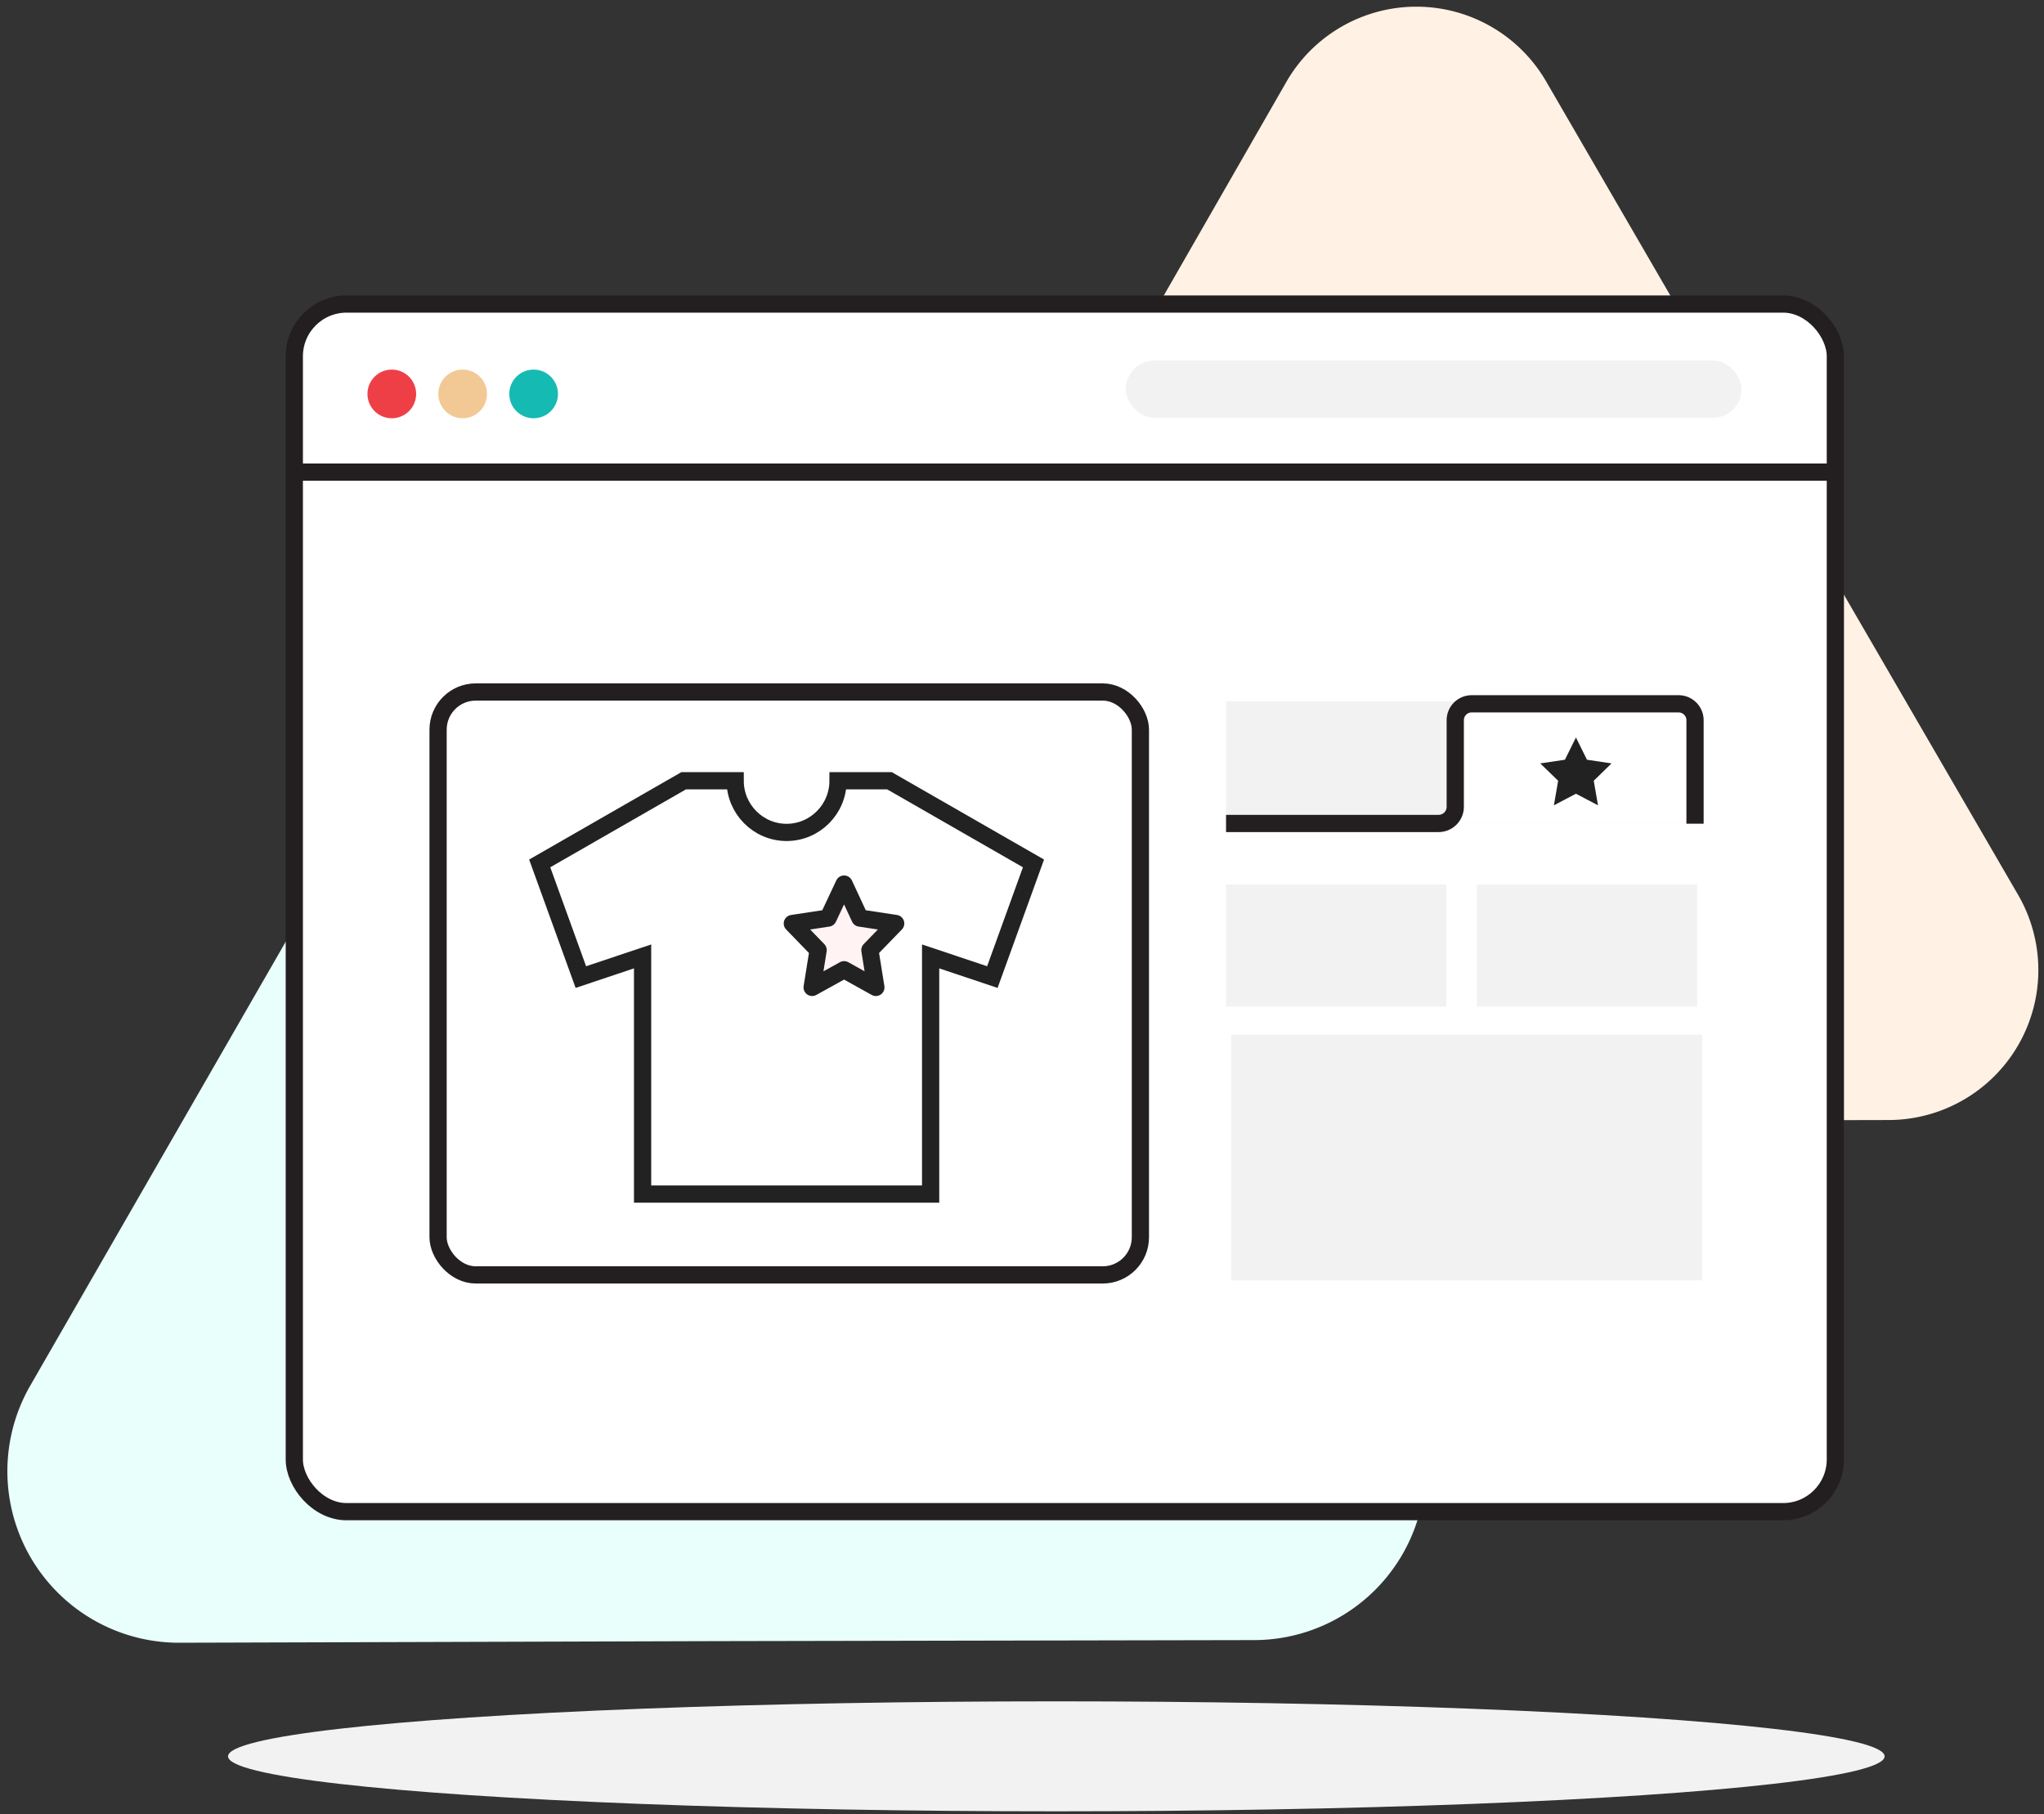
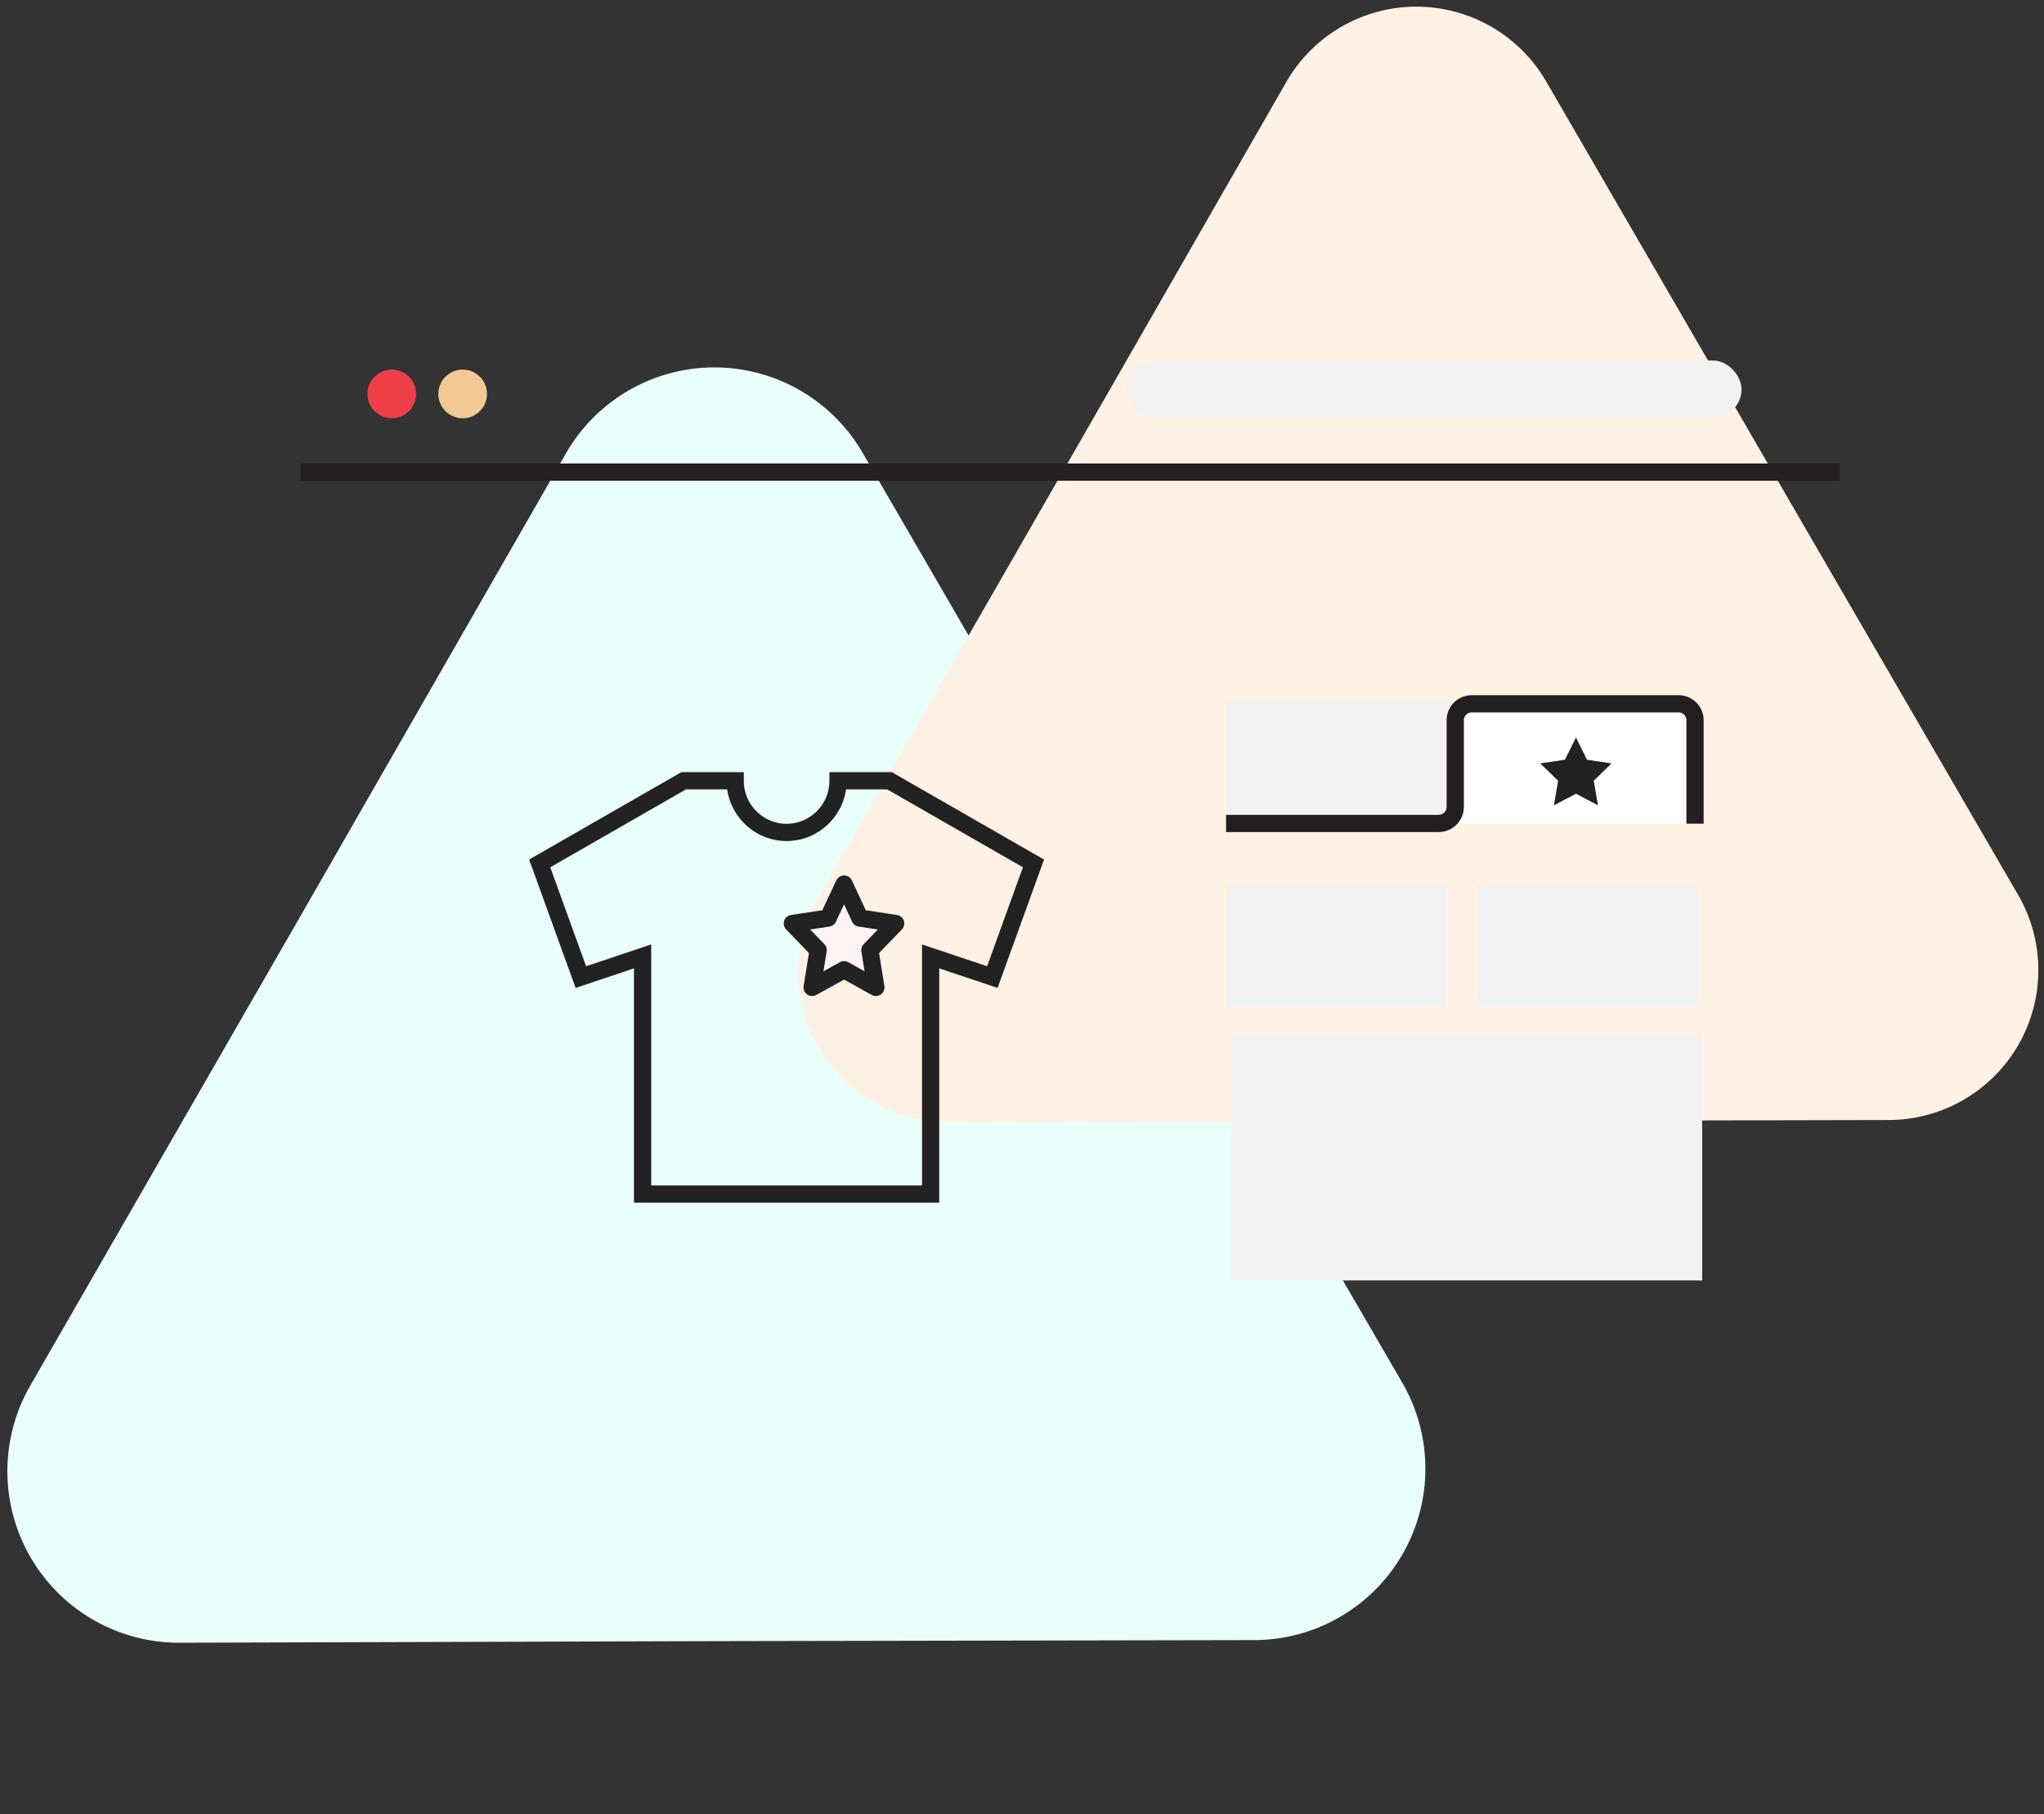
<svg xmlns="http://www.w3.org/2000/svg" width="178" height="158" viewBox="0 0 178 158">
  <rect x="0" y="0" width="178" height="158" fill="#333333" stroke="none" />
  <g fill="none" fill-rule="evenodd">
    <path d="M-1-10h180v180H-1z" />
    <g fill-rule="nonzero">
-       <ellipse cx="91.99" cy="152.97" fill="#F2F2F2" rx="72.13" ry="4.79" />
      <path fill="#E9FFFC" d="M75.13 39.456a14.91 14.91 0 0 0-25.86.06L26 80.076l-23.35 40.58a14.94 14.94 0 0 0 13 22.42l46.76-.14 46.82-.09a14.93 14.93 0 0 0 12.89-22.41l-23.5-40.48-23.49-40.5z" />
      <path fill="#FFF2E4" d="M134.66 7.12a13.06 13.06 0 0 0-22.63 0L91.64 42.66 71.25 78.15A13.06 13.06 0 0 0 82.6 97.73l40.94-.09 40.94-.09a13.06 13.06 0 0 0 11.26-19.62l-20.54-35.4-20.54-35.41z" />
-       <rect width="134.2" height="105.18" x="25.63" y="26.48" fill="#FFF" stroke="#231F20" stroke-width="1.5" rx="4.55" />
      <rect width="53.62" height="4.99" x="98.04" y="31.4" fill="#F2F2F2" rx="2.49" />
      <circle cx="34.12" cy="34.31" r="2.12" fill="#EE3F47" />
      <circle cx="40.29" cy="34.31" r="2.12" fill="#F2C994" />
-       <circle cx="46.47" cy="34.31" r="2.12" fill="#15BAB3" />
-       <rect width="61.16" height="50.77" x="38.15" y="60.27" fill="#FFF" stroke="#231F20" stroke-width="1.5" rx="3.28" />
      <path fill="#FFF" stroke="#231F20" stroke-width="1.5" d="M26.18 41.12H160.2" />
      <path fill="#F2F2F2" d="M106.77 61.08h40.79v10.64h-40.79zM106.77 77.04h19.18v10.64h-19.18zM128.61 77.04h19.18v10.64h-19.18z" />
      <path fill="#FFF" stroke="#231F20" stroke-width="1.5" d="M106.77 71.72h18.51a1.45 1.45 0 0 0 1.45-1.44v-7.54a1.43 1.43 0 0 1 1.44-1.44h18a1.43 1.43 0 0 1 1.44 1.44v9" />
      <path fill="#F2F2F2" d="M107.22 90.12h41.01v21.4h-41.01z" />
      <path fill="#222" d="M137.24 64.23l.96 1.94 2.14.32-1.55 1.51.37 2.14-1.92-1.01-1.92 1.01.37-2.14-1.56-1.51 2.15-.32z" />
    </g>
    <path fill-rule="nonzero" stroke="#222" stroke-width="1.5" d="M77.459 68H72.98c0 2.482-2.01 4.5-4.48 4.5-2.47 0-4.479-2.018-4.479-4.5h-4.48L47 75.2l3.584 9.9 5.375-1.8V104h25.084V83.3l5.375 1.8L90 75.2 77.459 68z" />
    <path fill="#FFF3F4" fill-rule="nonzero" stroke="#222" stroke-linecap="round" stroke-linejoin="round" stroke-width="1.5" d="M74.884 79.96l3.116.472-2.246 2.319.521 3.249-2.768-1.54L70.725 86l.521-3.25L69 80.433l3.116-.473L73.507 77z" />
  </g>
</svg>